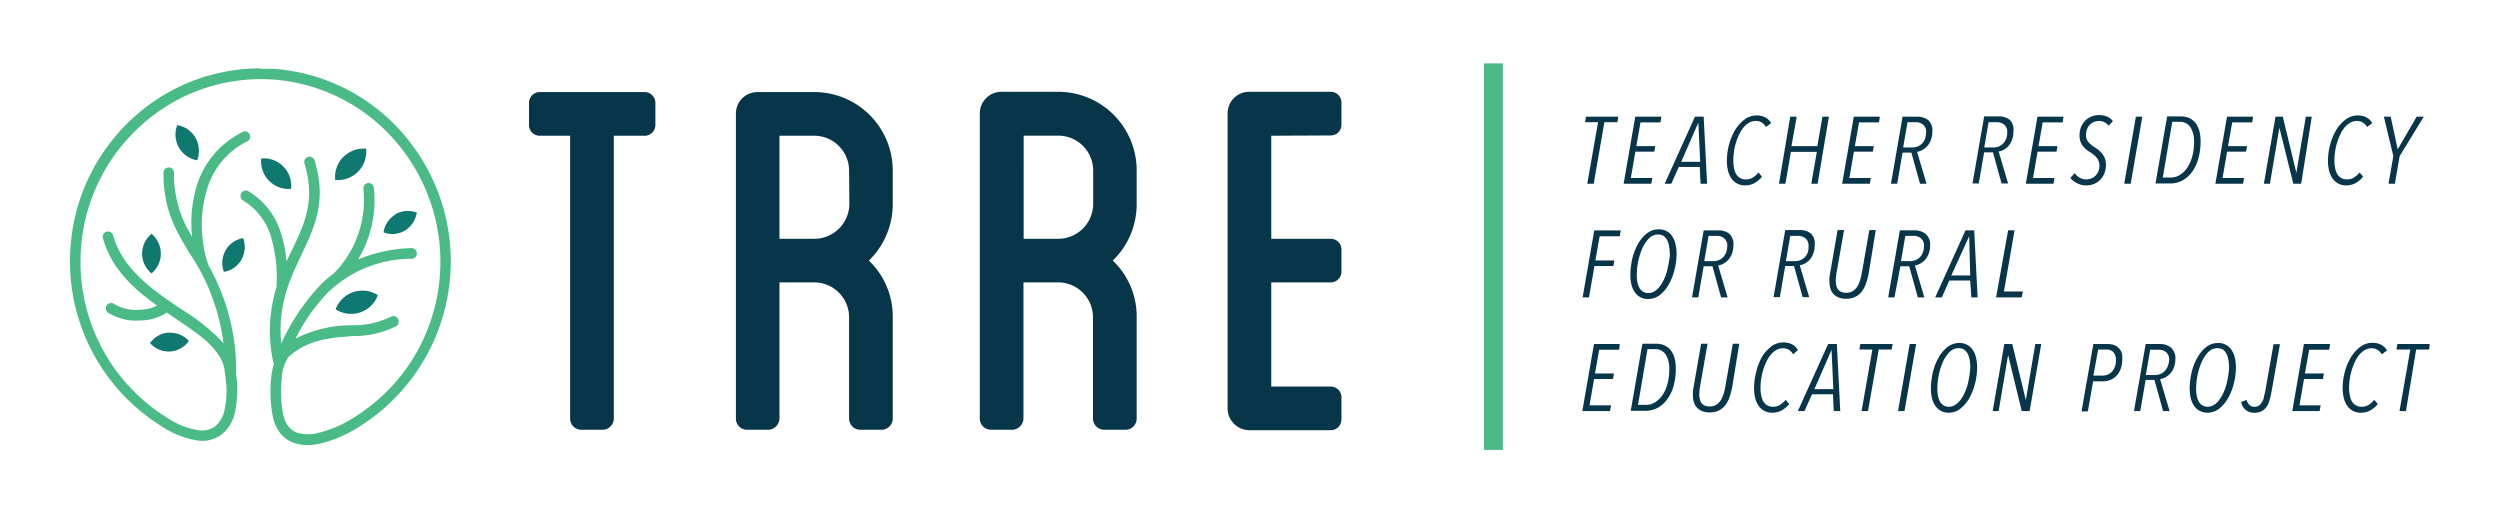
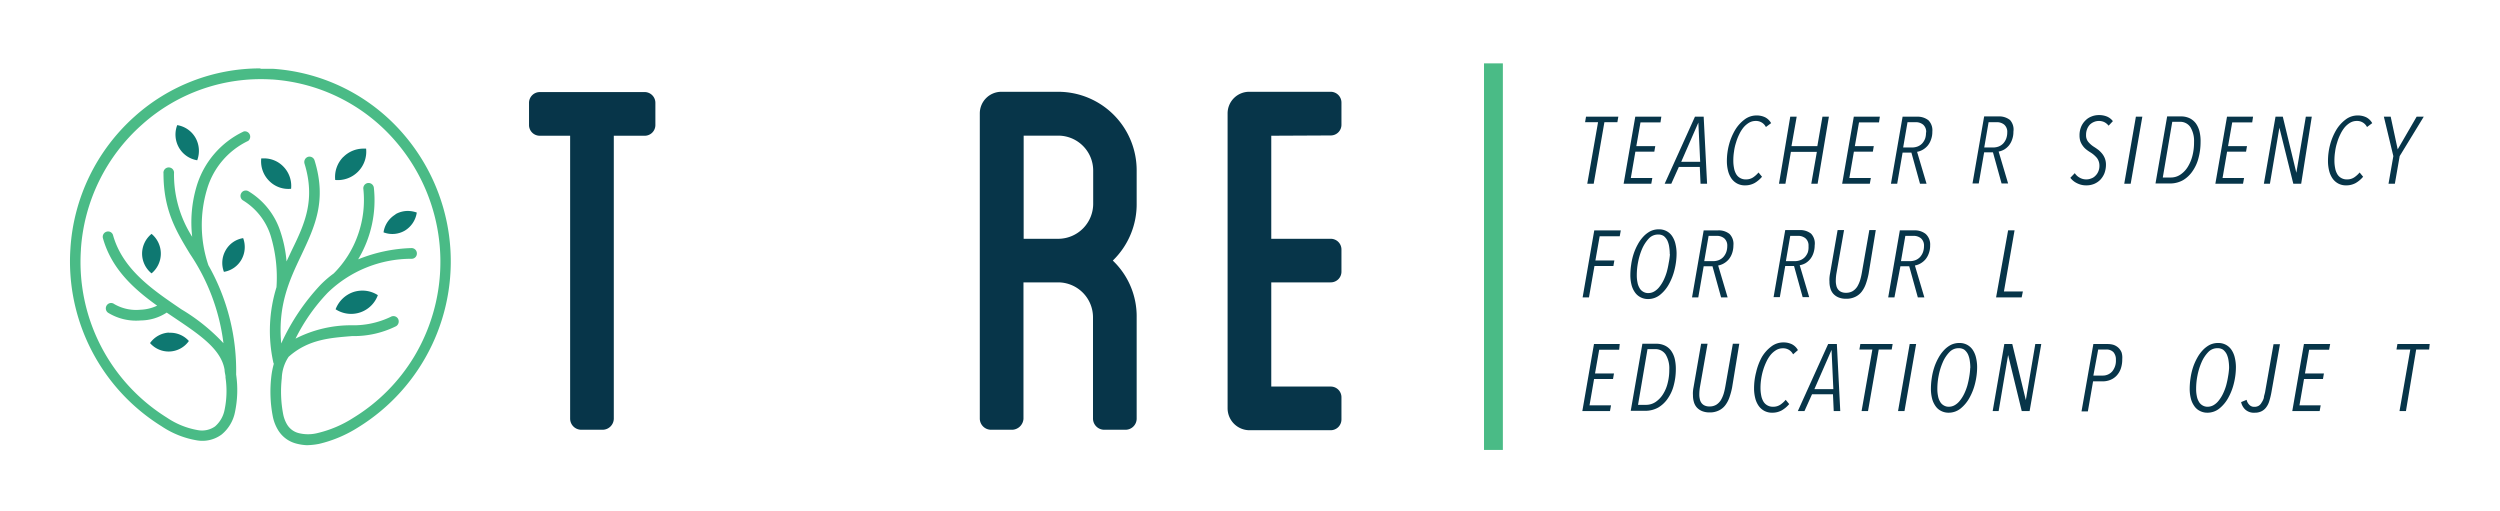
<svg xmlns="http://www.w3.org/2000/svg" id="Layer_1" data-name="Layer 1" viewBox="0 0 263.93 53.95">
  <defs>
    <style>.cls-1{fill:#0e7871;}.cls-2{fill:#4abb86;}.cls-3{fill:#073549;}</style>
  </defs>
  <title>TRRE Logo - Blue</title>
  <path class="cls-1" d="M41.77,22.63a2.64,2.64,0,0,0-1.28,1.9,2.61,2.61,0,0,0,2.26-.19A2.68,2.68,0,0,0,44,22.44a2.84,2.84,0,0,0-.95-.17,2.62,2.62,0,0,0-1.32.36" />
  <path class="cls-1" d="M37.31,30.83a3.08,3.08,0,0,0-1.88,1.82,3,3,0,0,0,4.46-1.49,3,3,0,0,0-1.63-.48,3.09,3.09,0,0,0-.95.15" />
  <path class="cls-1" d="M18.89,15.58a2.72,2.72,0,0,0,1.93,1.34,2.82,2.82,0,0,0-.18-2.37,2.72,2.72,0,0,0-1.93-1.34,2.78,2.78,0,0,0,.18,2.37" />
  <path class="cls-1" d="M27.58,16.73a2.9,2.9,0,0,0,.83,2.36,2.84,2.84,0,0,0,2.32.84,2.91,2.91,0,0,0-.83-2.36,2.83,2.83,0,0,0-2-.85h-.3" />
  <path class="cls-1" d="M17.84,35.11a2.63,2.63,0,0,0-2,1.11A2.61,2.61,0,0,0,19.94,36a2.61,2.61,0,0,0-2-.87h-.15" />
  <path class="cls-1" d="M15,26.78a2.69,2.69,0,0,0,1,2.08,2.71,2.71,0,0,0,0-4.17,2.71,2.71,0,0,0-1,2.09" />
  <path class="cls-1" d="M23.82,26.43a2.66,2.66,0,0,0-.18,2.27,2.61,2.61,0,0,0,1.85-1.29,2.7,2.7,0,0,0,.18-2.27,2.58,2.58,0,0,0-1.85,1.29" />
  <path class="cls-2" d="M27.44,7.22A19.85,19.85,0,0,0,14.21,12.3a20.39,20.39,0,0,0-6.78,14v0a20.49,20.49,0,0,0,9.64,18.71,9.48,9.48,0,0,0,3.72,1.48,3.41,3.41,0,0,0,2.61-.62,4.08,4.08,0,0,0,1.4-2.33,11.35,11.35,0,0,0,.13-4A22.56,22.56,0,0,0,22,28a13.22,13.22,0,0,1-.15-8,8.2,8.2,0,0,1,4.36-5.13.57.57,0,0,0-.46-1,9.36,9.36,0,0,0-5,5.82A13.35,13.35,0,0,0,20.29,25a12.2,12.2,0,0,1-1.92-6.69.56.56,0,1,0-1.11,0c0,3.86,1.31,6.05,2.8,8.5a21.59,21.59,0,0,1,3.53,9.42,20.24,20.24,0,0,0-4.45-3.58c-2.93-2-6.16-4.14-7.2-7.8a.54.54,0,0,0-.69-.39.56.56,0,0,0-.38.7c.91,3.23,3.25,5.34,5.72,7.11a4.49,4.49,0,0,1-1.78.43,4.61,4.61,0,0,1-2.75-.6.55.55,0,0,0-.78.12.57.57,0,0,0,.12.79,5.64,5.64,0,0,0,3.46.82A5.06,5.06,0,0,0,17.6,33l.92.62c2.54,1.71,4.84,3.25,5.19,5.42,0,.23.07.46.1.69v0a.77.77,0,0,0,0,.15,9.7,9.7,0,0,1-.11,3.43,3.08,3.08,0,0,1-1,1.71,2.39,2.39,0,0,1-1.81.39,8.34,8.34,0,0,1-3.27-1.32A19.35,19.35,0,0,1,8.54,26.41a.15.15,0,0,0,0-.07A19.28,19.28,0,0,1,15,13.15,18.78,18.78,0,0,1,28.67,8.39h.07a18.87,18.87,0,0,1,13,6.5,19.47,19.47,0,0,1,2,22.73,19.19,19.19,0,0,1-6.47,6.51,12.16,12.16,0,0,1-3.75,1.59,4.08,4.08,0,0,1-2,0,2,2,0,0,1-1.24-.95,3.42,3.42,0,0,1-.39-1.07,12.74,12.74,0,0,1-.14-3.78,4.28,4.28,0,0,1,.72-2.25l0,0c2.11-1.89,4.51-2,6.7-2.19a10,10,0,0,0,4.66-1.05.59.59,0,0,0,.19-.78.56.56,0,0,0-.77-.2,9.1,9.1,0,0,1-4.15.89,12.83,12.83,0,0,0-5.9,1.41A19.61,19.61,0,0,1,34.6,30.9a12.69,12.69,0,0,1,8.88-3.58.55.55,0,0,0,.53-.59.56.56,0,0,0-.58-.54,16.17,16.17,0,0,0-5.62,1.19,12.13,12.13,0,0,0,1.66-7.55.57.57,0,0,0-.62-.51.56.56,0,0,0-.49.63,11,11,0,0,1-.57,4.84,10.8,10.8,0,0,1-2.56,4.08,11,11,0,0,0-1.41,1.22,22.91,22.91,0,0,0-4.13,6.17c-.38-4.06.91-6.78,2.12-9.32,1.41-3,2.72-5.73,1.4-10a.56.56,0,0,0-.7-.38.58.58,0,0,0-.36.72c1.18,3.84,0,6.39-1.35,9.15l-.55,1.17a13.21,13.21,0,0,0-.63-3.1,7.75,7.75,0,0,0-3.39-4.31.55.55,0,0,0-.76.2.56.56,0,0,0,.19.77,6.75,6.75,0,0,1,2.91,3.71,15.26,15.26,0,0,1,.62,5.45,15.53,15.53,0,0,0-.34,7.92.44.44,0,0,0,.06.16,8.65,8.65,0,0,0-.27,1.38,13.75,13.75,0,0,0,.15,4.13,4.39,4.39,0,0,0,.53,1.43,3.16,3.16,0,0,0,1.89,1.47A5.1,5.1,0,0,0,32.4,47h0a7.47,7.47,0,0,0,1.29-.14,13.46,13.46,0,0,0,4.1-1.73,20.58,20.58,0,0,0,4.78-31A19.94,19.94,0,0,0,28.78,7.26h0c-.41,0-.82,0-1.23,0Z" />
  <path class="cls-1" d="M36.24,16.57A3,3,0,0,0,35.39,19a3,3,0,0,0,2.4-.87,3,3,0,0,0,.86-2.44l-.31,0a3,3,0,0,0-2.1.89" />
  <path class="cls-3" d="M69.19,10.88v2.3A1.13,1.13,0,0,1,68,14.33H64.8V44.22a1.19,1.19,0,0,1-1.15,1.15H61.34a1.18,1.18,0,0,1-1.15-1.15V14.33H57a1.13,1.13,0,0,1-1.15-1.15v-2.3A1.14,1.14,0,0,1,57,9.72H68A1.14,1.14,0,0,1,69.19,10.88Z" />
-   <path class="cls-3" d="M94.25,21.46a8.32,8.32,0,0,1-2.52,6.05,8.16,8.16,0,0,1,2.52,6V44.22a1.19,1.19,0,0,1-1.15,1.15H90.79a1.18,1.18,0,0,1-1.15-1.15V33.49A3.69,3.69,0,0,0,86,29.81H82.29V44.22a1.24,1.24,0,0,1-1.15,1.15h-2.3a1.18,1.18,0,0,1-1.15-1.15V12A2.27,2.27,0,0,1,80,9.72h6A8.29,8.29,0,0,1,94.25,18ZM89.64,18A3.69,3.69,0,0,0,86,14.33H82.29V25.21H86a3.71,3.71,0,0,0,3.67-3.75Z" />
  <path class="cls-3" d="M120,21.46a8.28,8.28,0,0,1-2.52,6.05,8.12,8.12,0,0,1,2.52,6V44.22a1.18,1.18,0,0,1-1.15,1.15h-2.3a1.19,1.19,0,0,1-1.16-1.15V33.49a3.69,3.69,0,0,0-3.67-3.68h-3.67V44.22a1.24,1.24,0,0,1-1.15,1.15h-2.31a1.19,1.19,0,0,1-1.15-1.15V12a2.28,2.28,0,0,1,2.31-2.31h6A8.29,8.29,0,0,1,120,18ZM115.41,18a3.69,3.69,0,0,0-3.67-3.68h-3.67V25.21h3.67a3.7,3.7,0,0,0,3.67-3.75Z" />
  <path class="cls-3" d="M134.21,14.33V25.21h6.26a1.13,1.13,0,0,1,1.15,1.15v2.3a1.13,1.13,0,0,1-1.15,1.15h-6.26v11h6.26a1.13,1.13,0,0,1,1.15,1.15v2.31a1.14,1.14,0,0,1-1.15,1.15H131.9a2.32,2.32,0,0,1-2.3-2.31V12a2.28,2.28,0,0,1,2.3-2.31h8.57a1.14,1.14,0,0,1,1.15,1.16v2.3a1.13,1.13,0,0,1-1.15,1.15Z" />
  <rect class="cls-2" x="156.67" y="6.69" width="1.99" height="40.81" />
  <path class="cls-3" d="M170.75,12.9h-1.37l-1.13,6.5h-.68l1.14-6.5h-1.37l.1-.58h3.41Z" />
  <path class="cls-3" d="M175.3,12.92h-2.11l-.44,2.51h2l-.1.58h-2l-.48,2.78h2.27l-.11.61h-2.92l1.23-7.08h2.75Z" />
  <path class="cls-3" d="M179.53,19.4l-.08-1.78h-2.21l-.8,1.78h-.7l3.2-7.08h.92l.36,7.08Zm-.23-6.46h0l-1.81,4.14h2Z" />
  <path class="cls-3" d="M186.43,13.41a1.16,1.16,0,0,0-1.08-.64,1.37,1.37,0,0,0-.69.18,2.31,2.31,0,0,0-.59.5,3.58,3.58,0,0,0-.46.74,5.17,5.17,0,0,0-.34.88,5.21,5.21,0,0,0-.21.95,6,6,0,0,0-.07.92,3.84,3.84,0,0,0,.07.78,1.93,1.93,0,0,0,.22.64,1.1,1.1,0,0,0,.41.42,1.14,1.14,0,0,0,.63.16,1.34,1.34,0,0,0,.77-.22,2.75,2.75,0,0,0,.56-.51l.37.45a3,3,0,0,1-.78.66,2.05,2.05,0,0,1-1,.25,1.74,1.74,0,0,1-.84-.19,1.75,1.75,0,0,1-.61-.54,2.46,2.46,0,0,1-.36-.82,4.18,4.18,0,0,1-.12-1,6.78,6.78,0,0,1,.22-1.73,6.16,6.16,0,0,1,.64-1.55,3.88,3.88,0,0,1,1-1.12,2.07,2.07,0,0,1,1.29-.43,2,2,0,0,1,.9.2,1.52,1.52,0,0,1,.62.61Z" />
  <path class="cls-3" d="M191.89,19.4h-.67l.59-3.37h-2.74l-.58,3.37h-.68L189,12.32h.68l-.55,3.11h2.73l.54-3.11h.68Z" />
  <path class="cls-3" d="M198.37,12.92h-2.11l-.44,2.51h2l-.1.58h-2l-.48,2.78h2.27l-.11.61h-2.92l1.23-7.08h2.75Z" />
  <path class="cls-3" d="M204,13.9a2.3,2.3,0,0,1-.13.81,2.05,2.05,0,0,1-.34.64,1.93,1.93,0,0,1-.51.44,1.87,1.87,0,0,1-.63.24l1,3.37h-.69l-.91-3.29h-.93l-.57,3.29h-.66l1.23-7.08h1.53a1.82,1.82,0,0,1,1.2.38A1.5,1.5,0,0,1,204,13.9Zm-.65.08a1,1,0,0,0-.32-.82,1.21,1.21,0,0,0-.79-.26h-.86l-.46,2.67h.94a1.64,1.64,0,0,0,.6-.11,1.36,1.36,0,0,0,.47-.32,1.62,1.62,0,0,0,.31-.51A1.88,1.88,0,0,0,203.33,14Z" />
  <path class="cls-3" d="M212.56,13.9a2.3,2.3,0,0,1-.13.81,2.05,2.05,0,0,1-.34.64,1.93,1.93,0,0,1-.51.44A1.87,1.87,0,0,1,211,16l1,3.37h-.69l-.91-3.29h-.93l-.57,3.29h-.66l1.23-7.08h1.53a1.82,1.82,0,0,1,1.2.38A1.5,1.5,0,0,1,212.56,13.9Zm-.65.08a1,1,0,0,0-.32-.82,1.21,1.21,0,0,0-.79-.26h-.86l-.46,2.67h.94a1.64,1.64,0,0,0,.6-.11,1.36,1.36,0,0,0,.47-.32,1.62,1.62,0,0,0,.31-.51A1.88,1.88,0,0,0,211.91,14Z" />
-   <path class="cls-3" d="M217.76,12.92h-2.11l-.44,2.51h2l-.1.58h-2l-.48,2.78h2.27l-.11.61h-2.92l1.23-7.08h2.75Z" />
  <path class="cls-3" d="M222.61,13.27a1.36,1.36,0,0,0-.46-.38,1.34,1.34,0,0,0-.58-.12,1.31,1.31,0,0,0-.47.09,1.45,1.45,0,0,0-.44.27,1.43,1.43,0,0,0-.31.47,1.64,1.64,0,0,0-.12.65,1.08,1.08,0,0,0,.25.75,2.61,2.61,0,0,0,.61.52c.16.1.31.21.46.32a3,3,0,0,1,.39.4,1.89,1.89,0,0,1,.28.5,1.81,1.81,0,0,1,.11.63,2.6,2.6,0,0,1-.16.92,2.21,2.21,0,0,1-.44.69,2,2,0,0,1-.66.44,2.15,2.15,0,0,1-.8.15,2.11,2.11,0,0,1-1-.23,1.91,1.91,0,0,1-.7-.57l.47-.49a1.4,1.4,0,0,0,.52.48,1.37,1.37,0,0,0,.69.18,1.34,1.34,0,0,0,.52-.1,1.07,1.07,0,0,0,.44-.28,1.34,1.34,0,0,0,.31-.45,1.48,1.48,0,0,0,.12-.61,1.34,1.34,0,0,0-.26-.82,2.79,2.79,0,0,0-.7-.6,4.15,4.15,0,0,1-.43-.3,1.86,1.86,0,0,1-.36-.38,1.84,1.84,0,0,1-.26-.48,2,2,0,0,1-.09-.62,2.31,2.31,0,0,1,.16-.89,2,2,0,0,1,.45-.68,1.8,1.8,0,0,1,.65-.43,2.06,2.06,0,0,1,.79-.15,2.16,2.16,0,0,1,.86.16,1.52,1.52,0,0,1,.61.48Z" />
  <path class="cls-3" d="M224.94,19.4h-.68l1.23-7.08h.68Z" />
  <path class="cls-3" d="M232.32,15a6.55,6.55,0,0,1-.22,1.68,4.22,4.22,0,0,1-.63,1.39,3.18,3.18,0,0,1-1,.95,2.79,2.79,0,0,1-1.39.35h-1.52l1.23-7.08h1.45a2.1,2.1,0,0,1,.94.2,1.82,1.82,0,0,1,.65.55,2.5,2.5,0,0,1,.38.86A4.2,4.2,0,0,1,232.32,15Zm-.69,0a2.82,2.82,0,0,0-.38-1.57,1.29,1.29,0,0,0-1.14-.57h-.78l-1,5.88h.85a1.79,1.79,0,0,0,1-.3,2.63,2.63,0,0,0,.78-.81,4.14,4.14,0,0,0,.5-1.19A5.57,5.57,0,0,0,231.63,15.06Z" />
  <path class="cls-3" d="M237.77,12.92h-2.11l-.44,2.51h2l-.1.58h-2l-.48,2.78h2.27l-.11.61h-2.92l1.23-7.08h2.75Z" />
  <path class="cls-3" d="M242.94,19.4h-.83l-1.47-5.92h0l-1,5.92H239l1.23-7.08H241l1.43,5.92h0l1-5.92h.63Z" />
  <path class="cls-3" d="M249.89,13.41a1.16,1.16,0,0,0-1.08-.64,1.37,1.37,0,0,0-.69.18,2.31,2.31,0,0,0-.59.5,3.58,3.58,0,0,0-.46.74,5.17,5.17,0,0,0-.34.88,5.21,5.21,0,0,0-.21.95,6,6,0,0,0-.07.92,3.84,3.84,0,0,0,.07.78,1.93,1.93,0,0,0,.22.64,1.1,1.1,0,0,0,.41.42,1.14,1.14,0,0,0,.63.16,1.34,1.34,0,0,0,.77-.22,2.75,2.75,0,0,0,.56-.51l.37.45a3,3,0,0,1-.78.66,2.05,2.05,0,0,1-1,.25,1.74,1.74,0,0,1-.84-.19,1.75,1.75,0,0,1-.61-.54,2.46,2.46,0,0,1-.36-.82,4.18,4.18,0,0,1-.12-1,6.78,6.78,0,0,1,.22-1.73,6.16,6.16,0,0,1,.64-1.55,3.88,3.88,0,0,1,1-1.12,2.07,2.07,0,0,1,1.29-.43,2,2,0,0,1,.9.2,1.52,1.52,0,0,1,.62.61Z" />
  <path class="cls-3" d="M253.34,16.48l-.51,2.92h-.67l.51-2.92-1-4.16h.72l.74,3.45h0l2-3.45h.75Z" />
  <path class="cls-3" d="M171,24.94h-2.12l-.45,2.56h2l-.1.58h-2l-.58,3.32h-.67l1.23-7.08h2.8Z" />
  <path class="cls-3" d="M177,26.74a7.15,7.15,0,0,1-.21,1.71,6.1,6.1,0,0,1-.6,1.55,3.78,3.78,0,0,1-.94,1.13,2,2,0,0,1-1.23.44,1.7,1.7,0,0,1-.83-.19,1.62,1.62,0,0,1-.59-.52,2.35,2.35,0,0,1-.36-.8,4.18,4.18,0,0,1-.12-1,7.62,7.62,0,0,1,.09-1.15,6.77,6.77,0,0,1,.26-1.12,5.81,5.81,0,0,1,.44-1,3.91,3.91,0,0,1,.59-.82,2.79,2.79,0,0,1,.73-.56,2,2,0,0,1,.88-.2,1.67,1.67,0,0,1,.83.19,1.58,1.58,0,0,1,.59.53,2.45,2.45,0,0,1,.35.82A4.32,4.32,0,0,1,177,26.74Zm-.72.1a4.93,4.93,0,0,0-.06-.78,2.44,2.44,0,0,0-.19-.66,1.46,1.46,0,0,0-.37-.47,1,1,0,0,0-.59-.17,1.32,1.32,0,0,0-1,.42,3.82,3.82,0,0,0-.7,1.07,6.73,6.73,0,0,0-.43,1.4,7.16,7.16,0,0,0-.14,1.41,3.45,3.45,0,0,0,.07.74,1.72,1.72,0,0,0,.21.59,1,1,0,0,0,.38.4,1,1,0,0,0,.56.15,1.24,1.24,0,0,0,.64-.18,1.91,1.91,0,0,0,.54-.49,3.73,3.73,0,0,0,.44-.71,5.6,5.6,0,0,0,.33-.87,9,9,0,0,0,.2-.93A7.26,7.26,0,0,0,176.3,26.84Z" />
  <path class="cls-3" d="M183,25.9a2.55,2.55,0,0,1-.13.81,2.05,2.05,0,0,1-.34.64,1.93,1.93,0,0,1-.51.44,1.87,1.87,0,0,1-.63.24l1,3.37h-.69l-.91-3.29h-.93l-.57,3.29h-.66l1.23-7.08h1.53a1.82,1.82,0,0,1,1.2.38A1.5,1.5,0,0,1,183,25.9Zm-.65.08a1,1,0,0,0-.32-.82,1.21,1.21,0,0,0-.79-.26h-.86l-.46,2.67h.94a1.64,1.64,0,0,0,.6-.11,1.36,1.36,0,0,0,.47-.32,1.62,1.62,0,0,0,.31-.51A1.88,1.88,0,0,0,182.35,26Z" />
  <path class="cls-3" d="M191.58,25.9a2.55,2.55,0,0,1-.13.81,2.05,2.05,0,0,1-.34.64,1.93,1.93,0,0,1-.51.44A1.87,1.87,0,0,1,190,28l1,3.37h-.69l-.91-3.29h-.93l-.57,3.29h-.66l1.23-7.08h1.53a1.82,1.82,0,0,1,1.2.38A1.5,1.5,0,0,1,191.58,25.9Zm-.65.08a1,1,0,0,0-.32-.82,1.21,1.21,0,0,0-.79-.26H189l-.46,2.67h.94a1.64,1.64,0,0,0,.6-.11,1.36,1.36,0,0,0,.47-.32,1.62,1.62,0,0,0,.31-.51A1.88,1.88,0,0,0,190.93,26Z" />
  <path class="cls-3" d="M197.27,28.92a7.36,7.36,0,0,1-.27,1,3,3,0,0,1-.44.85,1.85,1.85,0,0,1-.68.56,2.12,2.12,0,0,1-1,.21,2.05,2.05,0,0,1-.78-.14,1.55,1.55,0,0,1-.55-.38,1.44,1.44,0,0,1-.31-.57,2.37,2.37,0,0,1-.1-.72,2.75,2.75,0,0,1,0-.4,3.56,3.56,0,0,1,.06-.44l.8-4.6h.68l-.79,4.5a4.7,4.7,0,0,0-.08.84,1.94,1.94,0,0,0,.05.49,1,1,0,0,0,.17.41.86.86,0,0,0,.34.28,1.15,1.15,0,0,0,.52.1,1.34,1.34,0,0,0,.71-.18,1.57,1.57,0,0,0,.48-.48,3.25,3.25,0,0,0,.3-.68q.11-.37.18-.78l.79-4.5h.68Z" />
  <path class="cls-3" d="M203.77,25.9a2.3,2.3,0,0,1-.13.81,2.05,2.05,0,0,1-.34.64,1.93,1.93,0,0,1-.51.44,1.87,1.87,0,0,1-.63.24l1,3.37h-.69l-.91-3.29h-.93L200,31.4h-.66l1.23-7.08h1.53a1.82,1.82,0,0,1,1.2.38A1.5,1.5,0,0,1,203.77,25.9Zm-.65.08a1,1,0,0,0-.32-.82,1.21,1.21,0,0,0-.79-.26h-.86l-.46,2.67h.94a1.64,1.64,0,0,0,.6-.11,1.36,1.36,0,0,0,.47-.32,1.62,1.62,0,0,0,.31-.51A1.88,1.88,0,0,0,203.12,26Z" />
-   <path class="cls-3" d="M208.12,31.4,208,29.62h-2.21L205,31.4h-.7l3.2-7.08h.92l.36,7.08Zm-.23-6.46h0L206,29.08h2Z" />
  <path class="cls-3" d="M213.43,31.4h-2.7L212,24.32h.68l-1.12,6.45h2Z" />
  <path class="cls-3" d="M170.94,36.92h-2.11l-.44,2.51h2l-.1.58h-2l-.48,2.78h2.27l-.11.61h-2.92l1.23-7.08H171Z" />
  <path class="cls-3" d="M176.92,39a6.55,6.55,0,0,1-.22,1.68,4.22,4.22,0,0,1-.63,1.39,3.18,3.18,0,0,1-1,.95,2.79,2.79,0,0,1-1.39.35h-1.52l1.23-7.08h1.45a2.1,2.1,0,0,1,.94.2,1.74,1.74,0,0,1,.65.55,2.5,2.5,0,0,1,.38.86A4.67,4.67,0,0,1,176.92,39Zm-.69,0a2.82,2.82,0,0,0-.38-1.57,1.29,1.29,0,0,0-1.14-.57h-.78l-1,5.88h.85a1.79,1.79,0,0,0,1-.3,2.75,2.75,0,0,0,.78-.81,3.88,3.88,0,0,0,.5-1.19A5.57,5.57,0,0,0,176.23,39.06Z" />
  <path class="cls-3" d="M182.86,40.92a7.36,7.36,0,0,1-.27,1,3,3,0,0,1-.44.85,1.85,1.85,0,0,1-.68.56,2.12,2.12,0,0,1-1,.21,2.05,2.05,0,0,1-.78-.14,1.55,1.55,0,0,1-.55-.38,1.44,1.44,0,0,1-.31-.57,2.37,2.37,0,0,1-.1-.72,2.75,2.75,0,0,1,0-.4,3.56,3.56,0,0,1,.06-.44l.8-4.6h.68l-.79,4.5a4.7,4.7,0,0,0-.08.84,1.94,1.94,0,0,0,.05.49,1,1,0,0,0,.17.41.86.86,0,0,0,.34.28,1.15,1.15,0,0,0,.52.1,1.34,1.34,0,0,0,.71-.18,1.57,1.57,0,0,0,.48-.48,3.25,3.25,0,0,0,.3-.68q.11-.37.18-.78l.79-4.5h.68Z" />
  <path class="cls-3" d="M189.3,37.41a1.16,1.16,0,0,0-1.08-.64,1.37,1.37,0,0,0-.69.18,2.31,2.31,0,0,0-.59.5,3.58,3.58,0,0,0-.46.74,6.35,6.35,0,0,0-.55,1.83,6,6,0,0,0-.07.92,3.84,3.84,0,0,0,.07.78,1.93,1.93,0,0,0,.22.64,1.1,1.1,0,0,0,.41.42,1.14,1.14,0,0,0,.63.16,1.34,1.34,0,0,0,.77-.22,2.75,2.75,0,0,0,.56-.51l.37.45a3,3,0,0,1-.78.66,2.05,2.05,0,0,1-1,.25,1.74,1.74,0,0,1-.84-.19,1.75,1.75,0,0,1-.61-.54,2.46,2.46,0,0,1-.36-.82,4.18,4.18,0,0,1-.12-1,6.78,6.78,0,0,1,.22-1.73A6.16,6.16,0,0,1,186,37.7a3.88,3.88,0,0,1,1-1.12,2.07,2.07,0,0,1,1.29-.43,2,2,0,0,1,.9.2,1.52,1.52,0,0,1,.62.61Z" />
  <path class="cls-3" d="M193.59,43.4l-.08-1.78H191.3l-.8,1.78h-.7l3.2-7.08h.92l.36,7.08Zm-.23-6.46h0l-1.81,4.14h2Z" />
  <path class="cls-3" d="M199.71,36.9h-1.37l-1.13,6.5h-.68l1.14-6.5H196.3l.1-.58h3.41Z" />
  <path class="cls-3" d="M201.06,43.4h-.68l1.23-7.08h.68Z" />
  <path class="cls-3" d="M208.73,38.74a7.15,7.15,0,0,1-.21,1.71,6.1,6.1,0,0,1-.6,1.55,3.78,3.78,0,0,1-.94,1.13,2,2,0,0,1-1.23.44,1.7,1.7,0,0,1-.83-.19,1.55,1.55,0,0,1-.59-.52,2.35,2.35,0,0,1-.36-.8,4.18,4.18,0,0,1-.12-1,7.62,7.62,0,0,1,.09-1.15,6.77,6.77,0,0,1,.26-1.12,5.81,5.81,0,0,1,.44-1,3.91,3.91,0,0,1,.59-.82,2.79,2.79,0,0,1,.73-.56,2,2,0,0,1,.88-.2,1.7,1.7,0,0,1,.83.19,1.66,1.66,0,0,1,.59.53,2.45,2.45,0,0,1,.35.82A4.32,4.32,0,0,1,208.73,38.74Zm-.72.1a4.93,4.93,0,0,0-.06-.78,2.44,2.44,0,0,0-.19-.66,1.46,1.46,0,0,0-.37-.47,1,1,0,0,0-.59-.17,1.32,1.32,0,0,0-1,.42,3.61,3.61,0,0,0-.7,1.07,6.73,6.73,0,0,0-.43,1.4,7.16,7.16,0,0,0-.14,1.41,3.45,3.45,0,0,0,.07.74,1.72,1.72,0,0,0,.21.59,1,1,0,0,0,.38.4,1,1,0,0,0,.56.15,1.24,1.24,0,0,0,.64-.18,1.91,1.91,0,0,0,.54-.49,3.73,3.73,0,0,0,.44-.71,5.6,5.6,0,0,0,.33-.87,9,9,0,0,0,.2-.93A7.26,7.26,0,0,0,208,38.84Z" />
  <path class="cls-3" d="M214.27,43.4h-.83L212,37.48h0l-1,5.92h-.63l1.23-7.08h.84l1.43,5.92h0l1-5.92h.63Z" />
  <path class="cls-3" d="M224.05,37.91a3,3,0,0,1-.15,1,2.11,2.11,0,0,1-.43.73,1.83,1.83,0,0,1-.66.46,2.13,2.13,0,0,1-.84.16h-1l-.55,3.17h-.67L221,36.32h1.51a2.18,2.18,0,0,1,.63.09,1.48,1.48,0,0,1,.5.3,1.39,1.39,0,0,1,.34.5A1.86,1.86,0,0,1,224.05,37.91Zm-.67.07a1.17,1.17,0,0,0-.26-.8,1,1,0,0,0-.76-.28h-.85L221,39.65H222a1.31,1.31,0,0,0,1-.45A1.77,1.77,0,0,0,223.38,38Z" />
-   <path class="cls-3" d="M229.66,37.9a2.55,2.55,0,0,1-.13.81,2.05,2.05,0,0,1-.34.64,1.93,1.93,0,0,1-.51.44,1.87,1.87,0,0,1-.63.24l1,3.37h-.69l-.91-3.29h-.93l-.57,3.29h-.66l1.23-7.08H228a1.82,1.82,0,0,1,1.2.38A1.5,1.5,0,0,1,229.66,37.9ZM229,38a1,1,0,0,0-.32-.82,1.21,1.21,0,0,0-.79-.26H227l-.46,2.67h.94a1.64,1.64,0,0,0,.6-.11,1.36,1.36,0,0,0,.47-.32,1.62,1.62,0,0,0,.31-.51A1.88,1.88,0,0,0,229,38Z" />
  <path class="cls-3" d="M236.05,38.74a7.15,7.15,0,0,1-.21,1.71,6.1,6.1,0,0,1-.6,1.55,3.78,3.78,0,0,1-.94,1.13,2,2,0,0,1-1.23.44,1.7,1.7,0,0,1-.83-.19,1.55,1.55,0,0,1-.59-.52,2.35,2.35,0,0,1-.36-.8,4.18,4.18,0,0,1-.12-1,7.62,7.62,0,0,1,.09-1.15,6.77,6.77,0,0,1,.26-1.12,5.81,5.81,0,0,1,.44-1,3.91,3.91,0,0,1,.59-.82,2.79,2.79,0,0,1,.73-.56,2,2,0,0,1,.88-.2,1.7,1.7,0,0,1,.83.19,1.66,1.66,0,0,1,.59.53,2.45,2.45,0,0,1,.35.82A4.32,4.32,0,0,1,236.05,38.74Zm-.72.1a4.93,4.93,0,0,0-.06-.78,2.44,2.44,0,0,0-.19-.66,1.46,1.46,0,0,0-.37-.47,1,1,0,0,0-.59-.17,1.32,1.32,0,0,0-1,.42,3.61,3.61,0,0,0-.7,1.07,6.73,6.73,0,0,0-.43,1.4,7.16,7.16,0,0,0-.14,1.41,3.45,3.45,0,0,0,.07.74,1.72,1.72,0,0,0,.21.59,1,1,0,0,0,.38.4,1,1,0,0,0,.56.15,1.24,1.24,0,0,0,.64-.18,1.91,1.91,0,0,0,.54-.49,3.73,3.73,0,0,0,.44-.71,5.6,5.6,0,0,0,.33-.87,9,9,0,0,0,.2-.93A7.26,7.26,0,0,0,235.33,38.84Z" />
  <path class="cls-3" d="M239.79,41.46a7.72,7.72,0,0,1-.22.89,2,2,0,0,1-.33.66,1.36,1.36,0,0,1-.49.41,1.54,1.54,0,0,1-.7.15,1.36,1.36,0,0,1-1-.32,1.49,1.49,0,0,1-.45-.8l.58-.24a1.06,1.06,0,0,0,.27.51.69.69,0,0,0,.55.23.88.88,0,0,0,.45-.11.85.85,0,0,0,.3-.32A1.8,1.8,0,0,0,239,42c0-.19.1-.41.14-.66l.88-5h.68Z" />
  <path class="cls-3" d="M245.89,36.92h-2.11l-.44,2.51h2l-.1.58h-2l-.48,2.78H245l-.11.61H242l1.23-7.08H246Z" />
-   <path class="cls-3" d="M251.44,37.41a1.16,1.16,0,0,0-1.08-.64,1.37,1.37,0,0,0-.69.18,2.31,2.31,0,0,0-.59.5,3.2,3.2,0,0,0-.46.74,6.35,6.35,0,0,0-.55,1.83,6,6,0,0,0-.07.92,3.84,3.84,0,0,0,.07.78,1.93,1.93,0,0,0,.22.64,1.1,1.1,0,0,0,.41.42,1.14,1.14,0,0,0,.63.16,1.34,1.34,0,0,0,.77-.22,2.75,2.75,0,0,0,.56-.51l.37.45a3,3,0,0,1-.78.66,2.05,2.05,0,0,1-1,.25,1.74,1.74,0,0,1-.84-.19,1.75,1.75,0,0,1-.61-.54,2.46,2.46,0,0,1-.36-.82,4.18,4.18,0,0,1-.12-1,6.78,6.78,0,0,1,.22-1.73,5.81,5.81,0,0,1,.64-1.55,3.88,3.88,0,0,1,1-1.12,2.07,2.07,0,0,1,1.29-.43,2,2,0,0,1,.9.2A1.52,1.52,0,0,1,252,37Z" />
  <path class="cls-3" d="M256.45,36.9h-1.37L254,43.4h-.68l1.14-6.5H253l.1-.58h3.41Z" />
</svg>